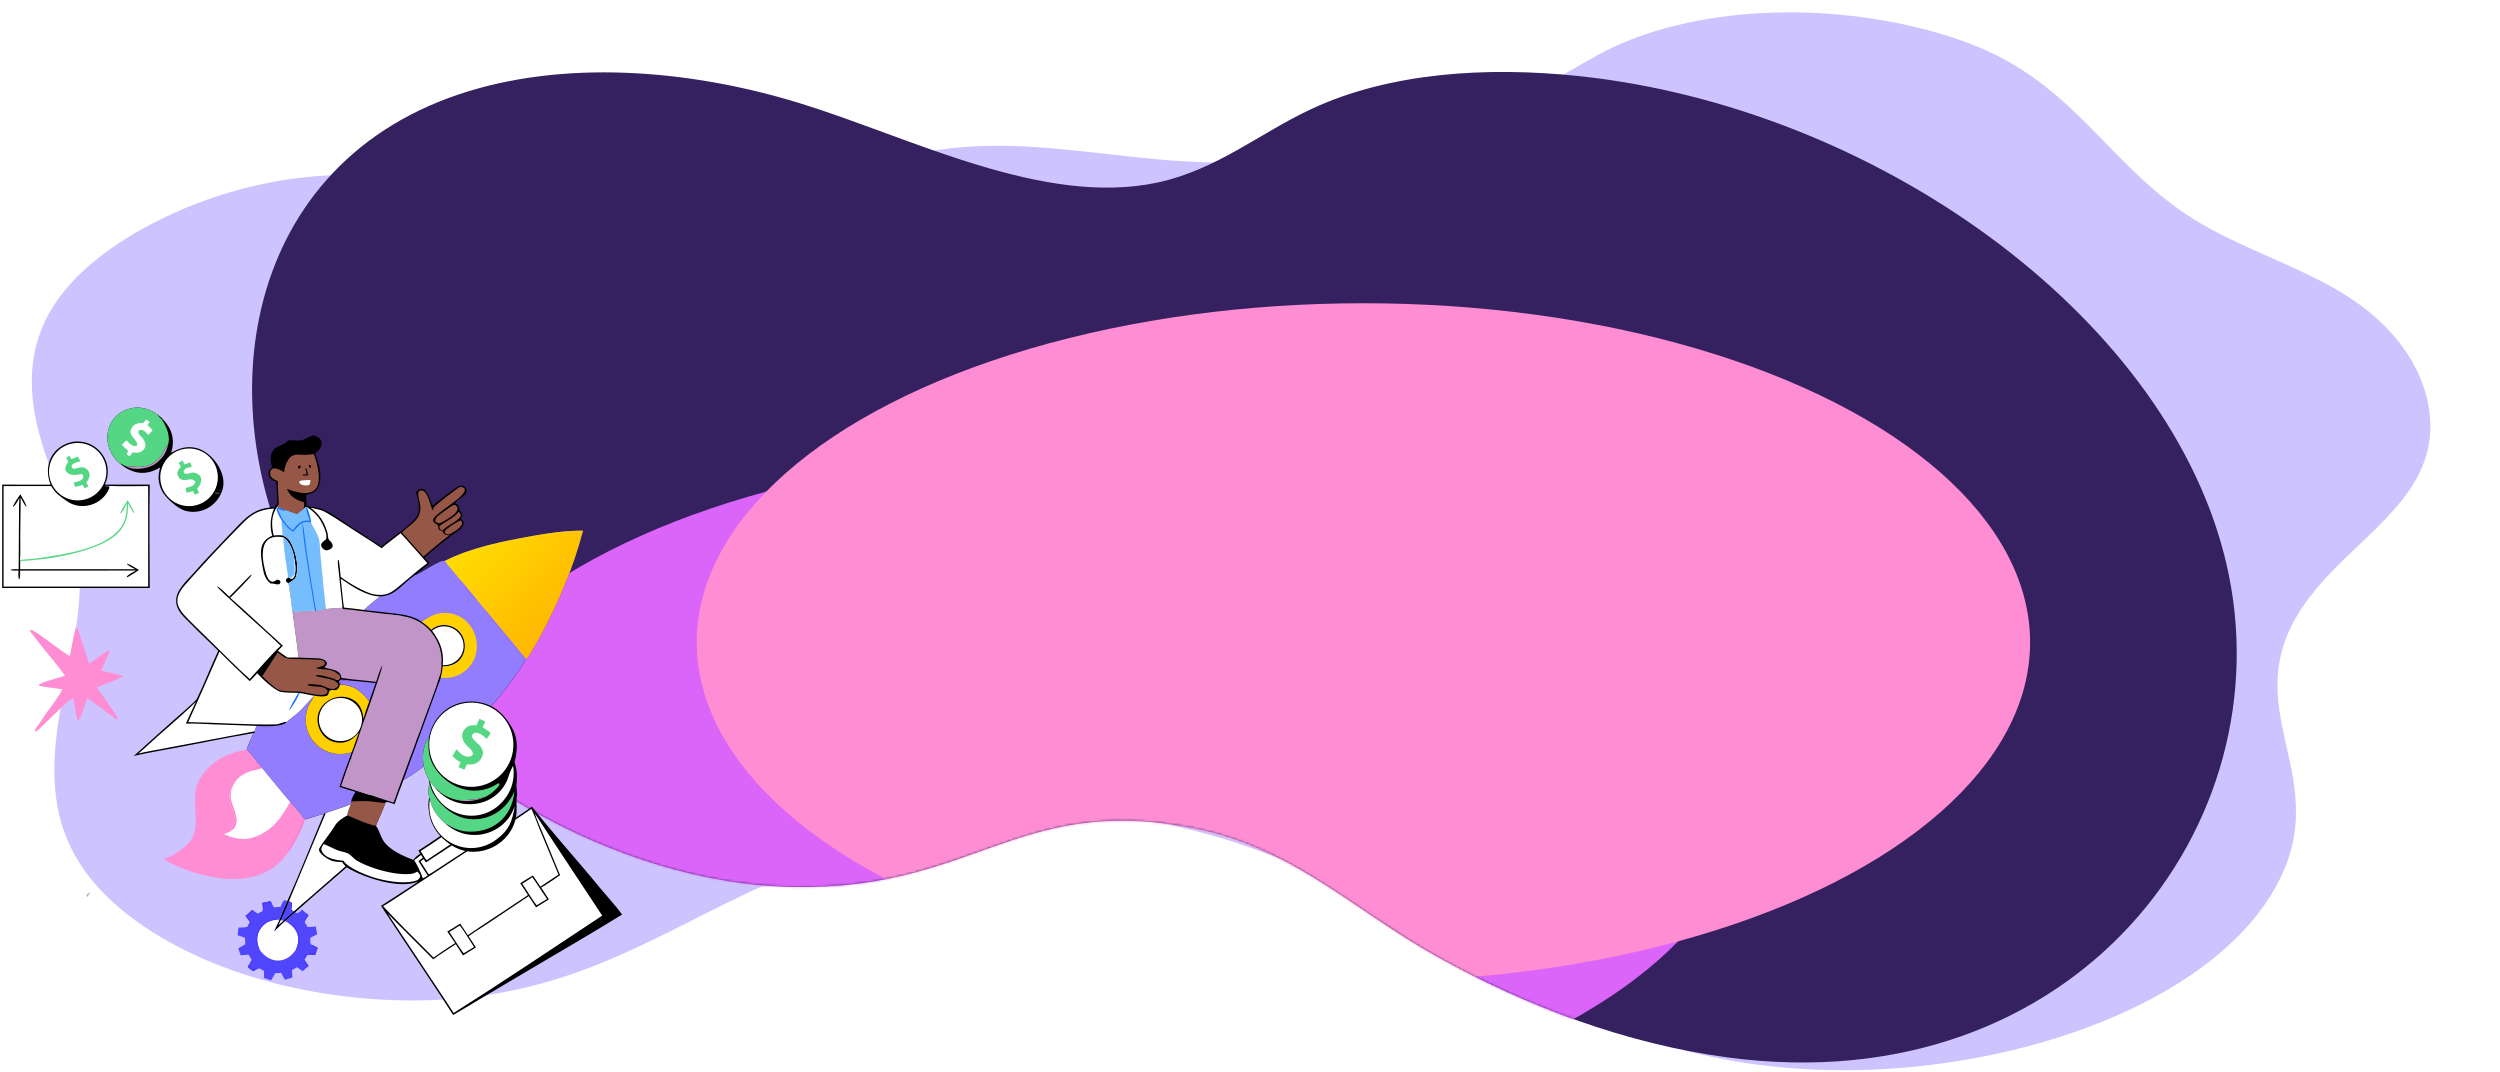
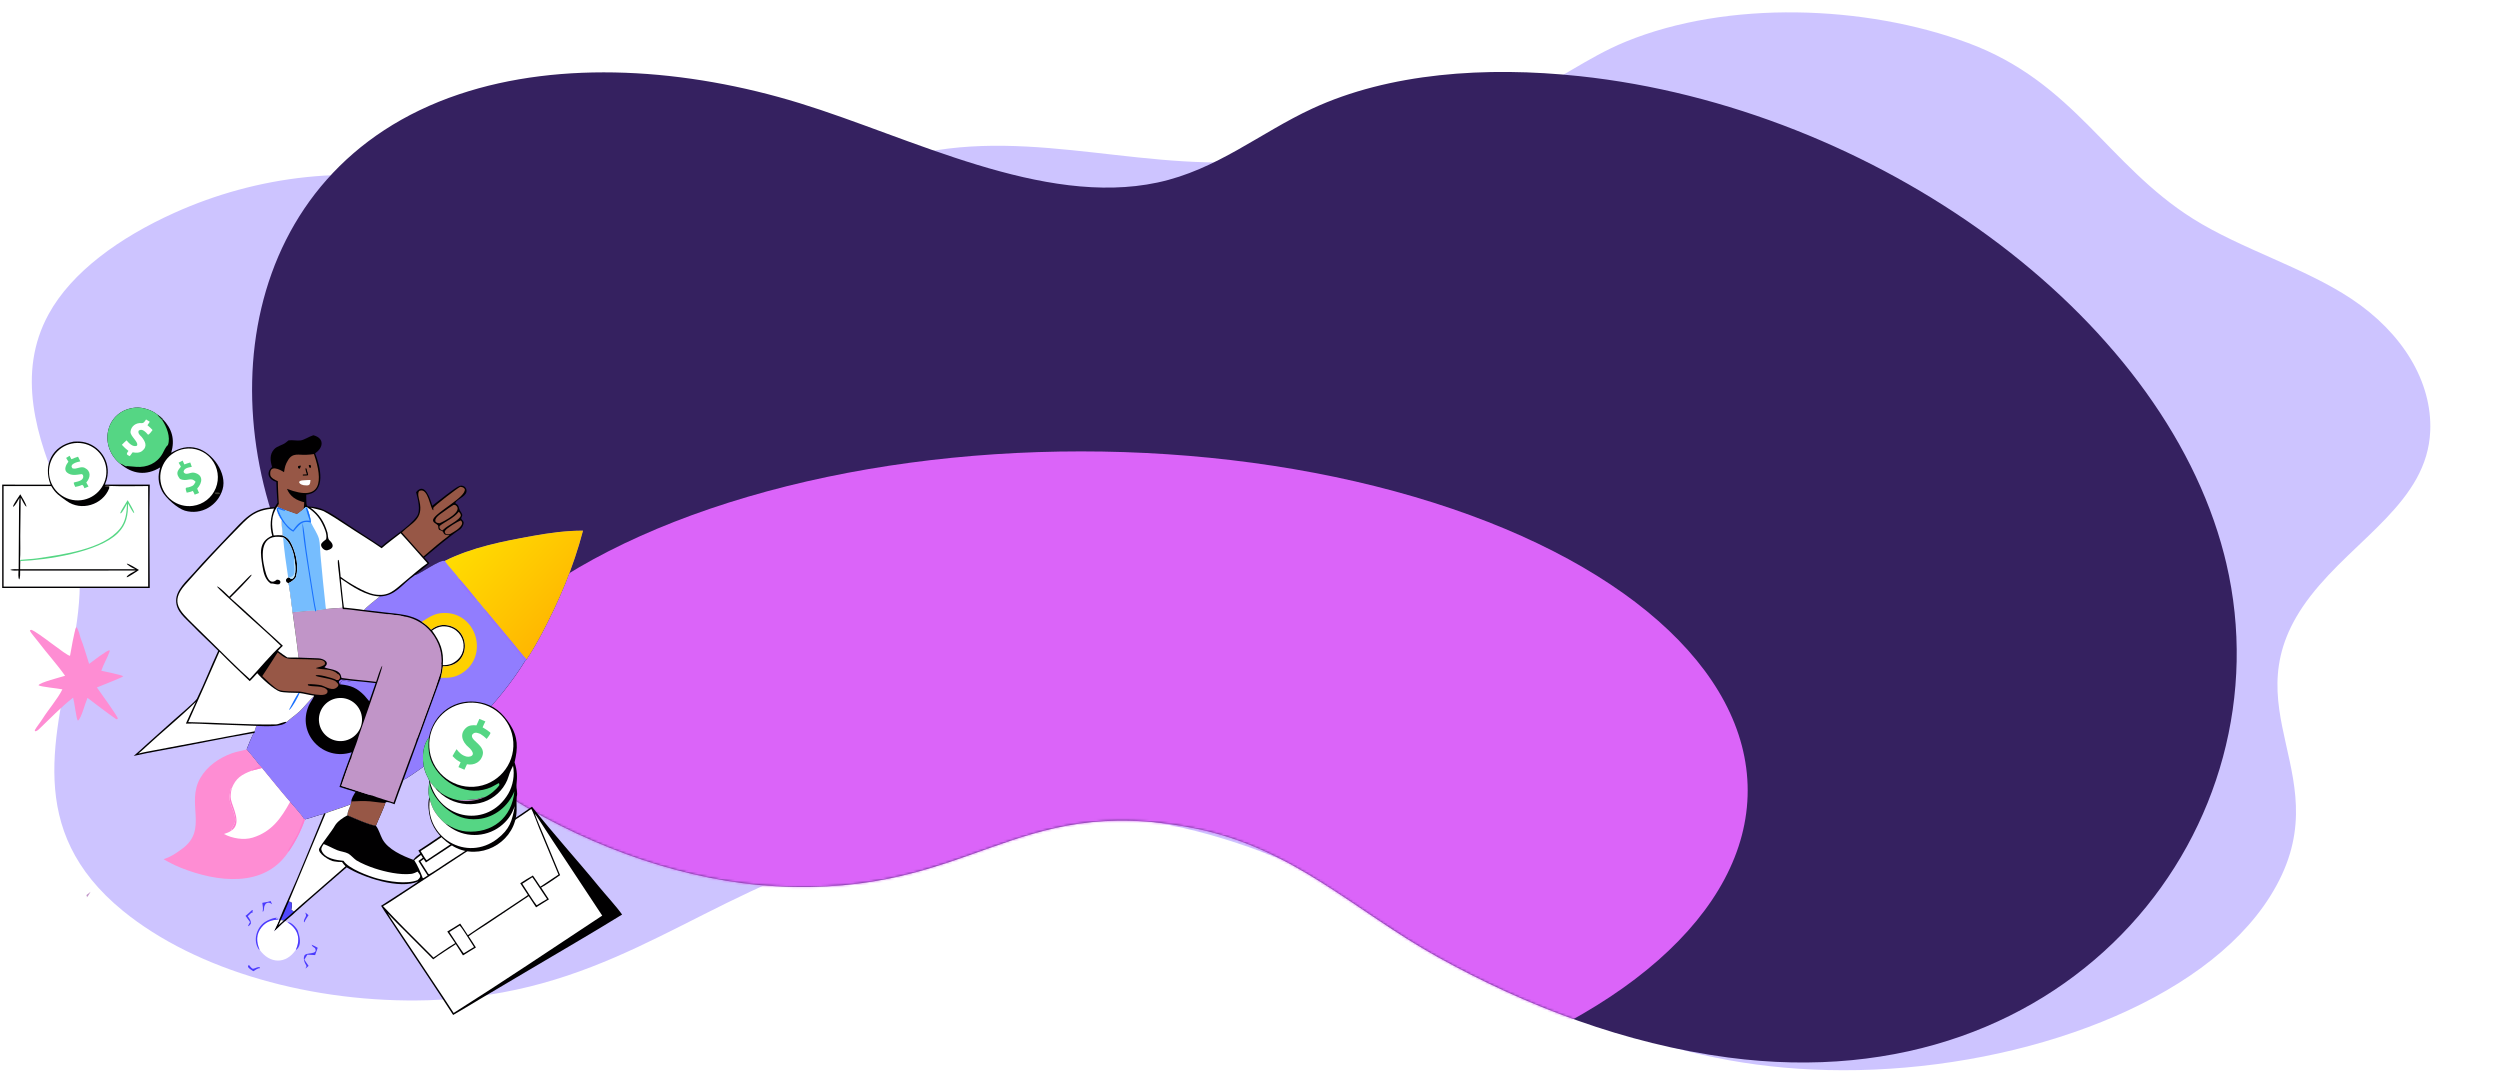
<svg xmlns="http://www.w3.org/2000/svg" width="1080" height="463" viewBox="0 0 1080 463" fill="none">
  <g clip-path="url(#clip0_308_2284)">
    <path d="M654.769 42.83C672.173 35.706 685.231 24.992 702.348 17.988C746.365 -0.033 805.925 2.14 850.181 18.551C896.108 35.58 910.489 71.245 947.298 94.445C968.186 107.61 995.428 115.569 1015.8 129.098C1038.07 143.886 1050.72 165.079 1049.86 186.171C1048.62 216.75 1017.39 232.566 998.11 257.517C960.361 306.364 1013.35 335.37 980.633 387.312C951.722 433.209 874.896 460.843 802.752 462.275C730.991 463.7 681.412 440.439 629.725 410.576C579.793 381.728 526.095 351.068 456.585 351.598C415.352 351.914 385.542 361.923 355.876 372.164C295.455 393.029 258.79 429.944 184.969 432.101C135.366 433.553 84.758 419.319 53.098 393.474C10.278 358.521 24.24 317.478 31.928 276.416C35.981 254.75 35.873 235.018 26.671 214.124C15.577 188.934 7.051 161.207 21.013 135.706C30.964 117.523 51.559 102.642 75.436 91.896C110.807 75.971 152.645 70.545 192.741 80.664C236.728 91.766 284.385 105.749 330.85 91.625C350.272 85.718 366.192 75.437 385.5 69.36C437.235 53.083 488.071 73.487 540.524 69.704C598.317 65.536 642.448 47.868 654.775 42.822L654.769 42.83Z" fill="#CDC4FF" />
    <path d="M960.819 239.517C961.147 240.796 961.467 242.083 961.764 243.363C988.151 355.964 896.31 476.734 746.605 456.844C702.362 450.965 659.559 434.792 621.061 413.406C584.69 393.203 558.56 366.178 515.648 357.74C437.294 342.331 419.704 387.41 335.163 382.843C259.54 378.756 174.423 327.506 134.551 260.06C88.211 181.676 101.878 73.033 198.365 40.713C242.664 25.875 296.53 29.525 345.472 44.576C393.432 59.327 450.572 89.414 500.054 78.851C525.692 73.377 544.315 57.367 566.868 46.924C600.102 31.533 641.705 28.561 682.303 32.892C809.479 46.452 933.819 134.908 960.819 239.517Z" fill="#352160" />
    <mask id="mask0_308_2284" style="mask-type:alpha" maskUnits="userSpaceOnUse" x="108" y="31" width="859" height="429">
      <path d="M960.811 239.517C961.139 240.796 961.459 242.083 961.756 243.363C988.143 355.964 896.303 476.734 746.597 456.844C702.354 450.965 659.551 434.792 621.053 413.406C584.682 393.203 558.552 366.178 515.64 357.74C437.286 342.331 419.696 387.41 335.156 382.843C259.533 378.756 174.415 327.506 134.543 260.06C88.203 181.676 101.87 73.033 198.357 40.713C242.656 25.875 296.522 29.525 345.464 44.576C393.424 59.327 450.564 89.414 500.047 78.851C525.684 73.377 544.307 57.367 566.86 46.924C600.095 31.533 641.697 28.561 682.295 32.892C809.471 46.452 933.811 134.908 960.811 239.517Z" fill="#352160" />
    </mask>
    <g mask="url(#mask0_308_2284)">
      <g filter="url(#filter0_f_308_2284)">
        <ellipse cx="467" cy="341.5" rx="288" ry="146.5" fill="#DB64F9" />
      </g>
      <g filter="url(#filter1_f_308_2284)">
-         <ellipse cx="589" cy="277.5" rx="288" ry="146.5" fill="#FE8DD3" />
-       </g>
+         </g>
    </g>
    <path d="M135.376 188.024C140.171 189.26 139.836 193.327 136.125 195.83C138.341 201.398 141.252 212.755 132.303 213.685C132.367 221.357 132.071 217.473 138.745 219.771C142.304 220.996 147.298 224.681 150.616 226.832L164.79 236.091C168.98 232.246 176.663 227.787 180.061 223.116C181.893 220.597 180.505 215.436 179.738 212.606C183.619 207.916 185.939 215.785 186.737 218.477C188.961 216.836 196.755 210.439 198.586 209.903C199.2 209.723 199.88 209.792 200.438 210.113C200.982 210.425 201.38 210.963 201.504 211.579C202.054 214.294 197.753 215.335 196.716 217.178C196.57 217.437 197.283 217.734 197.488 217.921C198.011 218.398 198.251 219.125 198.409 219.794C198.63 220.728 199.292 221.236 199.611 222.097C199.831 222.691 199.576 223.088 199.323 223.622L199.222 223.832C199.406 224.875 200.426 224.89 200.285 226.062C200.197 226.79 199.492 228.128 198.907 228.528C193.437 232.266 188.417 236.643 183.308 240.87L185.515 243.289C184.146 244.607 180.869 247.116 179.285 248.42C180.827 248.413 190.194 241.461 192.178 242.3C203.689 236.476 217.389 233.807 230.036 231.53C237.067 230.265 244.73 229.197 251.853 229.244C247.736 244.995 241.496 259.662 233.87 274.045C232.435 276.755 229.257 282.379 227.445 284.852L226.8 285.611C215.711 303.502 199.149 320.012 181.937 331.949C180.687 332.816 175.473 336.546 174.345 336.813C172.977 340.323 171.72 343.897 170.447 347.444C169.471 347.095 167.595 346.262 166.725 346.56L166.471 346.873C165.927 348.849 163.327 354.28 162.392 356.732C159.777 356.506 152.772 353.394 150.072 352.221C149.959 351.078 151.09 348.593 151.564 347.413C149.716 348.405 141.2 350.877 140.589 351.449L140.583 351.596L140.251 351.357L139.906 351.587C137.48 352.088 134.43 353.347 131.754 353.958L131.177 353.679C130.794 352.676 126.229 347.541 125.297 346.462C121.119 341.689 117.194 336.663 113.128 331.788C112.806 331.334 112.193 330.703 111.8 330.275C111.23 329.361 107.322 324.619 106.527 323.763C107.024 322.455 108.959 317.584 109.679 316.662C96.222 318.939 82.802 321.843 69.363 324.244C65.515 324.932 61.562 325.691 57.758 326.566C59.516 325.13 61.757 322.973 63.511 321.404L75.14 311.001C76.572 309.715 84.506 302.98 85.055 301.858C88.336 295.155 91.097 287.934 94.272 281.139C90.59 277.41 86.648 273.867 83.013 270.09C80.045 267.005 76.102 264.201 76.086 259.497C76.071 254.749 80.693 250.954 83.638 247.579C88.569 241.93 93.841 236.533 98.994 231.091C105.234 224.759 108.974 219.22 118.678 219.116L119.909 217.113C119.577 214.347 119.502 211.004 119.372 208.179C116.015 207.204 114.756 204.213 117.54 201.716C116.729 199.065 116.394 196.368 118.381 194.13C119.723 192.619 121.947 192.383 123.394 191.246L124.662 190.234C126.594 190.005 128.112 190.475 129.821 190.269C131.453 190.072 133.589 188.536 135.376 188.024Z" fill="#010001" />
    <path d="M192.18 242.3C203.691 236.476 217.391 233.806 230.038 231.53C237.068 230.264 244.732 229.197 251.855 229.243C247.738 244.995 241.498 259.662 233.872 274.045C232.437 276.754 229.259 282.379 227.447 284.852L226.802 285.61C215.713 303.502 199.151 320.012 181.939 331.949C180.689 332.816 175.475 336.546 174.347 336.813L190.404 292.831C190.864 291.188 191.1 289.525 191.34 287.841C203.452 288.234 203.971 271.553 192.858 270.058C190.432 269.731 188.146 270.482 186.25 272.049C184.771 270.44 184.019 269.841 182.198 268.613C177.979 265.521 171.712 265.198 166.669 264.616L157.242 263.521C158.267 262.287 162.747 258.714 164.117 257.648C170.953 257.46 173.65 252.289 179.146 248.515L179.287 248.42C180.828 248.413 190.196 241.461 192.18 242.3Z" fill="#917DFE" />
    <path d="M192.18 242.3C203.691 236.476 217.391 233.806 230.038 231.53C237.068 230.264 244.731 229.197 251.854 229.243C247.738 244.995 241.498 259.662 233.872 274.045C232.436 276.754 229.258 282.379 227.447 284.852C225.549 282.847 223.341 279.965 221.515 277.77L209.26 263.042C208.774 262.407 206.614 259.717 206.079 259.257C203.667 256.29 200.734 252.627 198.184 249.848C197.326 248.278 193.525 244.538 192.18 242.3Z" fill="url(#paint0_linear_308_2284)" />
    <path d="M182.195 268.613C185.436 266.604 187.684 264.896 191.733 264.801C205.956 264.468 211.452 283.473 199.403 290.913C196.323 292.814 193.923 292.842 190.401 292.832C190.861 291.188 191.097 289.525 191.337 287.841C203.449 288.234 203.968 271.553 192.855 270.058C190.429 269.731 188.143 270.482 186.247 272.05C184.768 270.441 184.016 269.841 182.195 268.613Z" fill="#FED000" />
    <path d="M209.26 263.042L221.515 277.77C223.341 279.965 225.549 282.847 227.446 284.852L226.802 285.611C226.54 285.397 226.504 285.376 226.302 285.067C221.409 277.66 214.329 271.503 209.481 264.095C209.253 263.746 209.212 263.409 209.26 263.042Z" fill="#9672FF" />
    <path d="M198.182 249.849C200.732 252.627 203.666 256.291 206.078 259.257C204.451 259.249 200.144 253.136 198.93 251.821C198.45 251.303 198.107 250.583 198.182 249.849Z" fill="#9672FF" />
    <path d="M123.855 311.882C124.835 310.909 127.892 308.758 129.376 307.357C131.058 305.768 134.265 301.87 135.589 300.829L135.474 301.098C134.933 302.334 133.938 303.545 133.378 304.828C128.089 316.947 139.578 329.005 151.954 324.967C150.434 329.227 147.847 335.831 146.653 339.955C148.923 340.662 151.302 341.444 153.576 342.104C153.041 343.04 151.562 345.256 151.827 346.218C151.76 346.63 151.719 347.026 151.568 347.413C149.721 348.405 141.204 350.877 140.594 351.449L140.587 351.595L140.256 351.357L139.91 351.587C137.484 352.088 134.434 353.346 131.759 353.958L131.182 353.679C130.798 352.676 126.234 347.541 125.302 346.462C121.124 341.689 117.198 336.663 113.133 331.788C112.81 331.334 112.197 330.703 111.804 330.274C111.234 329.361 107.327 324.619 106.531 323.763C107.028 322.455 108.964 317.584 109.683 316.662C109.954 316.575 109.871 316.587 110.1 316.353L110.007 315.93C110.119 315.137 110.476 314.347 110.768 313.588C113.635 313.699 122.009 314.254 123.855 311.882Z" fill="#917DFE" />
    <path d="M94.787 281.545C99.043 285.872 103.483 290.087 107.893 294.262C108.999 293.137 110.125 292.026 111.142 290.822C112.889 292.953 118.409 298.011 121.02 298.805C122.371 299.216 127.339 299.34 128.935 299.336L129.441 299.391C131.492 299.651 133.542 300.256 135.661 300.528L135.583 300.829C134.258 301.869 131.052 305.768 129.37 307.356C127.886 308.758 124.828 310.909 123.849 311.882C122.838 311.618 120.431 312.914 119.289 312.937C106.989 313.193 93.565 312.156 81.32 311.944C85.911 301.882 90.323 291.672 94.787 281.545Z" fill="white" />
    <path d="M128.937 299.336L129.442 299.391C128.649 301.278 126.478 305.23 125.086 306.644L124.906 306.51C125.622 305.114 128.079 300.437 128.937 299.336Z" fill="#1870FE" />
    <path d="M59.75 325.57C60.717 324.812 61.816 323.798 62.728 322.951C69.875 316.312 77.665 310.046 84.6 303.207C83.128 306.23 81.699 309.513 80.303 312.587C84.066 312.493 88.817 312.786 92.577 312.937C98.621 313.179 104.734 313.309 110.764 313.588C110.472 314.347 110.115 315.137 110.003 315.931L78.08 321.968L66.823 324.093C64.588 324.52 61.91 324.974 59.75 325.57Z" fill="white" />
-     <path d="M146.857 295.695L147.068 295.646C151.618 296.126 154.158 297.112 157.456 300.514C158.174 301.256 158.829 302.219 159.518 302.942C158.674 305.191 157.55 308.317 157.056 310.627C156.753 307.658 155.851 304.671 153.419 302.883C146.499 297.799 135.82 303.619 137.31 312.461C138.245 318.013 142.776 321.445 148.313 320.76C151.085 320.356 153.16 318.545 155.019 316.501C153.902 319.309 153.007 322.349 151.952 324.967C139.575 329.005 128.087 316.947 133.376 304.828C133.935 303.545 134.93 302.334 135.471 301.098L135.586 300.829L135.665 300.528C137.161 300.735 139.69 301.181 141.166 300.544C141.995 300.187 141.901 299.394 142.195 298.74C142.759 297.49 144.618 298.504 145.504 297.962C146.41 297.408 146.62 296.614 146.857 295.695Z" fill="#FED000" />
    <path d="M151.822 346.218C154.725 346.082 156.883 345.953 159.794 346.167C161.66 346.304 164.777 346.872 166.47 346.873C165.926 348.849 163.326 354.279 162.391 356.732C159.776 356.506 152.771 353.394 150.07 352.221C149.958 351.078 151.089 348.593 151.562 347.413C151.713 347.026 151.754 346.63 151.822 346.218Z" fill="#975746" />
    <path d="M147.203 249.982C152.012 253.297 158.2 257.533 164.113 257.648C162.742 258.714 158.263 262.287 157.238 263.521C154.819 263.085 151.115 262.768 148.584 262.47C148.023 258.594 147.636 253.933 147.203 249.982Z" fill="white" />
    <path d="M151.918 294.056C155.357 294.312 158.827 294.732 162.26 295.1L159.52 302.942C158.831 302.219 158.177 301.256 157.458 300.514C154.16 297.111 151.62 296.125 147.07 295.646C147.094 292.601 150.28 295.01 151.918 294.056Z" fill="#917DFE" />
    <path d="M146.854 295.695C146.647 295.238 146.562 295.047 146.406 294.556C146.621 293.973 146.755 294.026 147.343 293.566C148.875 293.703 150.392 293.822 151.913 294.056C150.275 295.01 147.089 292.602 147.066 295.646L146.854 295.695Z" fill="#9672FF" />
    <path d="M141.057 263.091C143.176 262.854 145.831 262.62 147.942 262.568L148.138 263.122C149.833 263.113 153.713 263.671 155.513 263.892L167.943 265.389C169.669 265.585 172.982 265.882 174.579 266.31C177.727 266.708 181.298 268.431 183.727 270.473C187.566 273.7 190.412 278.819 190.709 283.873C190.753 284.616 190.9 285.887 190.677 286.608C190.678 288.078 190.615 289.656 190.176 291.074C187.615 299.349 184.284 307.41 181.441 315.596C181.056 316.704 180.598 317.922 180.145 318.998C179.509 321.327 177.894 325.198 177.05 327.581C174.792 333.953 172.265 340.33 170.04 346.716C167.207 345.777 163.147 344.627 160.515 343.573C159.634 343.432 157.066 342.564 156.088 342.253L147.438 339.489C148.773 335.73 150.136 331.576 151.594 327.9C151.855 326.401 153.964 321.333 154.35 319.958C155.503 315.86 165.205 289.468 165.133 287.588C164.452 288.198 162.854 293.393 162.476 294.569C158.511 294.036 151.761 293.566 147.644 292.898C147.507 292.876 147.369 292.32 147.342 292.168C146.751 288.846 141.237 289.184 140.158 288.21C142.837 286.113 139.714 284.458 137.467 284.398C134.653 284.323 131.787 284.212 128.979 284.073C128.296 277.701 127.254 270.9 126.414 264.5C128.119 264.414 135.098 263.473 136.158 263.911L136.322 264.144L136.594 263.81C137.214 263.502 137.255 263.519 137.965 263.515C138.502 263.379 140.368 263.189 141.057 263.091Z" fill="#C195C8" />
    <path d="M180.145 318.998C179.824 318.197 181.37 315.105 181.584 314.037C183.151 306.193 187.39 298.672 189.416 290.993L189.537 291.331L189.719 291.288C190.337 289.794 190.086 288.073 190.677 286.608C190.679 288.078 190.615 289.656 190.177 291.074C187.615 299.349 184.284 307.409 181.441 315.596C181.056 316.704 180.598 317.922 180.145 318.998Z" fill="#C195C8" />
    <path d="M151.593 327.899C152.124 329.718 148.597 336.694 148.692 339.422C149.828 339.829 160.166 343.041 160.557 343.382L160.514 343.573C159.633 343.432 157.065 342.564 156.088 342.253L147.438 339.489C148.772 335.73 150.136 331.576 151.593 327.899Z" fill="#C195C8" />
    <path d="M167.941 265.389C169.667 265.585 172.98 265.882 174.577 266.31C172.074 267.14 170.589 266.504 168.193 266.177L168.355 265.955C168.01 265.452 167.89 265.925 167.047 265.544L167.941 265.389Z" fill="#C195C8" />
    <path d="M107.888 293.33C102.845 288.938 96.574 282.466 91.624 277.67L83.339 269.537C77.855 264.072 73.254 260.182 79.953 252.655C86.929 244.805 94.018 237.095 101.371 229.603C107.198 223.667 109.545 220.363 118.389 219.69C116.779 223.212 116.476 227.766 117.606 231.421C111.471 234.05 112.534 239.178 113.402 244.713C113.836 247.474 114.514 250.406 116.928 252.072C118.535 251.988 119.338 252.722 120.676 252.351C121.705 251.417 120.913 250.27 119.533 250.454C116.301 253.278 114.983 248.344 114.393 245.93C112.782 239.35 112.388 230.269 122.294 232.117C125.14 233.632 126.846 238.387 127.179 241.424C127.504 243.197 128.278 249.181 126.195 250.02C125.429 249.957 125.548 249.978 124.88 249.394L124.489 249.493C123.66 250.064 123.265 250.4 123.739 251.413C124.123 251.689 124.169 251.738 124.599 251.919C124.918 252.328 126.297 263.266 126.408 264.5C127.248 270.899 128.291 277.701 128.973 284.073L124.144 284.034C122.665 283.055 121.495 282.235 120.076 281.162C120.631 280.487 121.564 279.609 122.206 278.973C121.198 278.002 120.164 277.032 119.119 276.102C112.523 270.227 106.121 264.028 99.451 258.243C100.587 257.171 108.623 249.12 108.734 248.338L108.48 248.309C107.715 248.821 105.861 250.824 105.135 251.568L99.037 257.778C98.216 256.966 94.628 253.301 93.712 253.348C94.346 254.429 100.666 260.053 101.912 261.229C108.202 267.161 115.132 272.966 121.29 278.99C117.496 282.32 111.606 289.356 107.888 293.33Z" fill="white" />
    <path d="M122.297 232.117C125.143 233.632 126.849 238.387 127.182 241.425C127.507 243.198 128.281 249.181 126.198 250.02C125.432 249.957 125.552 249.978 124.883 249.394L124.492 249.493C123.747 244.778 122.617 236.718 122.297 232.117Z" fill="#76BDFE" />
    <path d="M127.182 241.425C127.507 243.198 128.281 249.181 126.197 250.02C125.431 249.957 125.551 249.978 124.883 249.394C129.089 249.158 126.154 243.085 127.182 241.425Z" fill="#BCE4FE" />
    <path d="M131.068 219.888C131.597 219.558 131.746 219.261 132.369 219.017L132.782 219.229L132.979 219.352C135.664 221.038 137.701 223.248 139.142 226.074C140.11 227.974 141.447 230.795 140.889 232.951C140.195 233.588 138.692 234.421 138.702 235.418C138.715 236.552 140.21 238.008 141.397 237.715C144.204 237.02 144.403 235.332 142.36 233.45C141.449 232.612 141.771 231.118 141.44 230.013C139.982 225.255 137.988 222.208 134.124 219.29C135.434 219.617 138.874 220.313 139.861 220.854C142.866 222.499 146.493 224.818 149.36 226.744C154.365 230.104 159.965 233.412 164.863 236.841C167.297 234.731 170.501 232.365 173.081 230.35C176.991 234.567 180.783 239.014 184.632 243.301C181.753 245.267 177.724 248.852 174.887 251.173C170.315 254.911 168.081 257.922 161.514 256.746C157.705 256.065 150.223 251.58 147.171 249.201C147.007 247.949 146.632 242.351 146.253 241.854L145.957 242.007C145.813 243.273 146.232 246.116 146.388 247.525L147.368 256.92C147.514 258.256 147.937 261.409 147.94 262.568C145.829 262.62 143.174 262.854 141.055 263.091C140.366 263.188 138.5 263.378 137.963 263.515C137.253 263.519 137.212 263.502 136.592 263.81L136.32 264.143L136.156 263.911C135.096 263.473 128.117 264.414 126.412 264.5C126.3 263.266 124.922 252.329 124.603 251.919C125.404 251.679 127.611 250.124 127.871 249.203C129.108 244.823 128.005 239.547 126.168 235.482C125.204 233.35 124.226 232.071 122.024 231.287L122.066 231C121.964 229.164 121.713 227.44 121.715 225.574L121.73 224.835C120.969 223.857 119.652 221.391 119.537 220.108C119.489 219.579 119.754 219.387 120.054 219.007C120.885 219.341 122.442 219.912 123.192 220.282L128.231 222.103C129.122 221.453 130.304 220.643 131.068 219.888Z" fill="white" />
    <path d="M131.068 219.888C131.597 219.558 131.746 219.261 132.369 219.017L132.782 219.229L132.608 219.363C133.348 220.919 134.269 224.053 134.33 225.758C135.323 227.864 137.25 230.639 137.794 232.79C138.278 234.703 138.261 237.785 138.455 239.851C139.167 247.413 139.859 254.992 140.717 262.538C140.748 262.814 140.846 262.954 141.055 263.091C140.366 263.188 138.5 263.378 137.963 263.515C137.253 263.519 137.212 263.502 136.592 263.81L136.32 264.143L136.156 263.911C135.096 263.473 128.117 264.414 126.412 264.5C126.3 263.266 124.922 252.329 124.603 251.919C125.404 251.679 127.611 250.124 127.871 249.203C129.108 244.823 128.005 239.547 126.168 235.482C125.204 233.35 124.226 232.071 122.024 231.287L122.066 231C121.964 229.164 121.713 227.44 121.715 225.574L121.73 224.835C120.969 223.857 119.652 221.391 119.537 220.108C119.489 219.579 119.754 219.387 120.054 219.007C120.885 219.341 122.442 219.912 123.192 220.282L128.231 222.103C129.122 221.453 130.304 220.643 131.068 219.888Z" fill="#76BDFE" />
    <path d="M131.068 219.888C131.597 219.558 131.746 219.261 132.369 219.017L132.782 219.229L132.608 219.363C133.348 220.919 134.269 224.053 134.33 225.758C130.141 224.615 129.117 227.12 126.71 229.707C124.433 228.581 123.31 226.789 121.73 224.835C120.969 223.857 119.652 221.391 119.537 220.108C119.489 219.579 119.754 219.387 120.054 219.007C120.885 219.341 122.442 219.912 123.192 220.282L128.231 222.103C129.122 221.453 130.304 220.643 131.068 219.888Z" fill="#76BDFE" />
    <path d="M120.054 219.007C120.885 219.341 122.442 219.912 123.192 220.282C123.139 220.413 123.085 220.545 123.032 220.675C122.158 220.587 120.823 219.997 119.88 219.675C121.294 223.258 123.237 226.984 126.604 229.07C128.661 226.183 129.998 224.551 133.813 224.94C133.549 224.129 132.068 219.898 132.197 219.388L132.608 219.363C133.348 220.919 134.269 224.053 134.33 225.758C130.141 224.615 129.117 227.12 126.71 229.707C124.433 228.581 123.31 226.789 121.73 224.835C120.969 223.857 119.652 221.391 119.537 220.108C119.489 219.579 119.754 219.387 120.054 219.007Z" fill="#1870FE" />
    <path d="M136.155 263.911C135.596 261.515 135.146 258.349 134.737 255.888L132.533 241.954C132.008 238.41 130.5 229.11 130.679 225.794C131.516 229.423 131.77 233.496 132.321 237.218C133.129 242.679 133.911 248.202 134.839 253.642C135.385 256.847 135.895 260.663 136.591 263.81L136.319 264.144L136.155 263.911Z" fill="#1870FE" />
    <path d="M119.946 281.828C123.045 284.168 123.285 284.676 127.241 284.692C130.732 284.705 134.443 284.864 137.949 285.013C139.038 285.059 140.689 285.537 140.353 286.958C139.622 287.871 137.798 288.176 136.578 288.552L136.525 288.692C139.267 289.393 143.394 288.688 145.797 291.1C146.669 291.658 147.018 292.169 146.656 293.219C146.246 293.679 146.278 293.649 145.675 293.79C145.328 293.674 145.155 293.619 144.828 293.459C143.603 292.964 137.023 290.924 136.304 291.896C136.747 292.463 144.035 293.24 145.086 294.425C145.642 295.052 146.78 295.638 145.76 296.721C143.747 298.857 140.954 296.709 138.832 296.062C137.638 295.755 134.353 295.462 133.135 295.567L132.956 295.801L133.109 296.1C134.78 296.869 140.078 295.88 141.482 298.341C142.063 302.254 131.666 298.885 129.534 298.762C127.105 298.623 122.315 298.841 120.338 298.014C118.606 297.291 114.842 293.525 113.297 292.089C115.557 288.731 117.777 285.247 119.946 281.828Z" fill="#975746" />
    <path d="M145.798 291.1C146.67 291.658 147.019 292.168 146.657 293.219C146.246 293.679 146.279 293.649 145.676 293.79C145.328 293.674 145.156 293.619 144.828 293.459C144.874 293.439 144.919 293.42 144.963 293.401L145.187 293.3C145.718 293.065 145.89 293.059 146.235 292.58C146.3 291.909 146.036 291.709 145.798 291.1Z" fill="#AC5B4B" />
    <path d="M135.622 196.156C139.656 207.883 139.067 217.042 123.972 211.181C125.326 214.578 127.992 216.119 131.42 216.972C131.371 217.958 131.398 218.976 131.066 219.888C130.302 220.643 129.119 221.453 128.229 222.103L123.189 220.282C122.44 219.912 120.883 219.341 120.052 219.007L119.742 218.892C119.988 218.401 120.101 218.145 120.436 217.697C120.327 214.563 120.021 210.92 120.033 207.882C118.88 207.4 116.911 206.429 116.77 205.194C116.219 200.369 121.093 202.902 122.701 203.987C123.066 201.702 123.248 200.744 124.44 198.773C126.477 195.401 129.056 196.668 132.346 196.47C133.489 196.401 134.442 196.36 135.622 196.156Z" fill="#975746" />
    <path d="M131.584 207.461C132.052 207.387 133.586 207.372 134.135 207.355C134.042 208.102 134.054 208.925 133.575 209.45C132.993 209.78 132.594 209.688 131.891 209.672C130.964 209.664 129.413 209.265 129.203 208.25L129.444 207.902C130.093 207.489 130.792 207.526 131.584 207.461Z" fill="white" />
    <path d="M198.795 210.318C199.671 210.39 200.286 210.491 200.783 211.278C201.47 214.644 188.76 221.046 187.202 224.193C186.434 225.746 188.866 226.264 189.29 227.124C189.418 229.693 189.904 228.527 191.376 229.698C191.98 231.281 192.629 231.086 194.154 231.209C190.723 233.763 186.145 237.581 182.929 240.419C181.243 238.694 179.487 236.627 177.874 234.803L173.633 230.007C178.081 225.617 182.979 224.361 181.224 216.581C181.007 215.616 180.066 212.459 181.371 211.992C185.043 210.68 185.866 219.913 187.166 220.461C187.287 220.057 187.206 219.86 187.154 219.415C187.723 218.429 197.501 210.914 198.795 210.318Z" fill="#975746" />
    <path d="M145.75 301.613C150.856 300.875 155.588 304.431 156.306 309.544C157.023 314.656 153.451 319.379 148.339 320.076C143.257 320.769 138.57 317.219 137.857 312.135C137.144 307.051 140.673 302.347 145.75 301.613Z" fill="white" />
    <path d="M191.116 270.577C200.694 270.205 204.032 282.714 194.974 286.777C193.439 287.296 192.852 287.322 191.294 287.349C191.772 281.15 190.2 277.315 186.633 272.403C188.317 271.273 189.148 270.87 191.116 270.577Z" fill="white" />
    <path d="M119.741 218.892L120.052 219.007C119.751 219.387 119.487 219.579 119.534 220.108C119.65 221.391 120.966 223.857 121.728 224.835L121.713 225.574C121.711 227.44 121.961 229.164 122.064 231L122.021 231.287C120.863 231.147 119.376 231.158 118.219 231.326C117.219 226.891 117.073 222.747 119.741 218.892Z" fill="white" />
    <path d="M195.889 218.13C196.242 218.089 196.305 218.12 196.665 218.154C200.719 220.705 191.729 225.268 189.876 226.039C189.16 225.993 188.819 225.909 188.244 225.506C187.248 223.781 190.445 221.971 191.624 221.077C192.971 220.055 194.468 219.06 195.889 218.13Z" fill="#975746" />
    <path d="M198.184 221.069C198.729 221.635 199.047 221.986 199.074 222.793C198.438 224.652 194.08 226.695 192.471 227.994C191.983 228.388 191.527 228.845 191.067 229.187C190.356 228.783 189.93 228.537 189.805 227.683C189.852 227.52 189.9 227.359 189.948 227.197C192.579 225.111 196.083 223.843 198.184 221.069Z" fill="#975746" />
    <path d="M199.001 224.837C201.158 226.371 197.327 229.079 196.079 229.736C194.581 230.526 194.502 231.051 192.795 230.777C192.371 230.479 192.399 230.505 192.166 230.041C192.175 229.684 192.119 229.58 192.288 229.293C193.012 228.061 197.859 225.209 199.001 224.837Z" fill="#975746" />
    <path d="M151.565 347.413C151.092 348.593 149.961 351.078 150.073 352.221C152.774 353.394 159.778 356.506 162.393 356.732C163.643 358.297 164.251 360.725 165.189 362.481C167.591 366.978 173.951 369.76 178.556 371.443C179.444 370.246 180.317 369.631 181.512 368.751C181.228 368.222 181.075 367.935 180.729 367.451C185.558 364.425 190.31 360.979 195.089 357.859C197.102 356.546 199.289 354.947 201.35 353.746L202.268 355.246C204.22 353.766 206.173 352.911 207.922 355.46C209.091 357.162 210.131 359.138 211.176 360.934C217.318 356.786 223.782 352.705 229.822 348.496C239.015 360.235 249.408 371.584 258.849 383.153C261.428 386.311 266.664 392.047 268.745 395.093C255.542 403.254 241.492 411.348 228.107 419.299L207.15 431.709C203.484 433.884 199.436 436.414 195.756 438.472C188.863 427.767 181.62 417.024 174.56 406.402L167.71 396.071C166.858 394.766 165.352 392.585 164.634 391.301C169.27 388.379 173.824 385.325 178.43 382.355C179.236 381.835 180.028 381.296 180.795 380.719C172.892 384.442 156.813 379.073 149.775 374.688C142.416 381.119 134.862 387.521 127.601 394.046C126.216 395.467 124.302 396.811 123.207 397.967C121.621 399.236 119.338 401.752 118.312 402.459C118.924 400.912 119.828 399.376 120.583 397.444C121.562 394.888 123.01 391.803 124.124 389.25C129.541 377.235 134.774 363.852 139.907 351.587L140.253 351.357L140.584 351.595L140.591 351.449C141.201 350.877 149.718 348.405 151.565 347.413Z" fill="#010001" />
    <path d="M151.568 347.413C151.095 348.593 149.964 351.078 150.076 352.221C148.241 353.194 145.721 354.852 144.657 356.726C143.094 359.481 139.278 363.976 137.937 366.541C136.893 368.539 142.655 372.063 144.366 372.124C145.577 372.36 146.65 372.384 147.76 372.4C148.301 373.138 148.614 373.592 149.279 374.239L134.538 387.113C132.098 389.24 129.243 391.617 126.899 393.796L125.836 393.069C125.941 391.934 126.319 390.981 125.986 389.997C125.636 389.588 125.3 389.586 124.766 389.471L140.588 351.595L140.594 351.449C141.205 350.877 149.721 348.405 151.568 347.413Z" fill="white" />
    <path d="M124.759 389.471C125.294 389.587 125.63 389.588 125.979 389.997C126.313 390.981 125.934 391.934 125.829 393.069L126.893 393.796C125.571 395.071 123.931 396.458 122.525 397.658L121.297 397.491C122.496 394.937 123.676 392.083 124.759 389.471Z" fill="#5047FD" />
    <path d="M121.299 397.491L122.527 397.658C121.795 398.358 121.047 399.032 120.297 399.713L121.299 397.491Z" fill="white" />
    <path d="M229.499 349.451C230.116 350.243 232.367 356.391 232.902 357.704L241.264 377.834L233.453 383.032C232.432 381.416 231.286 379.794 230.203 378.214C228.532 379.116 226.392 380.529 224.741 381.558C225.812 383.255 226.961 384.971 228.06 386.655C227.078 387.395 225.944 388.086 224.92 388.777C217.342 393.887 209.651 398.838 202.109 403.999C201.081 402.352 199.879 400.613 198.797 398.986C196.98 400.132 195.075 401.378 193.216 402.427C194.344 404.12 195.475 405.775 196.635 407.448C194.668 408.591 192.802 409.889 190.914 411.16C189.641 411.997 188.485 412.783 187.25 413.676C186.278 412.619 185.214 411.589 184.199 410.572C177.882 404.249 171.551 398.011 165.477 391.453C167.516 390.395 171.715 387.506 173.749 386.186L190.907 374.934L217.361 357.547C221.228 354.981 225.785 352.135 229.499 349.451Z" fill="white" />
    <path d="M231.052 351.558C231.59 352.105 233.036 354.416 233.521 355.156L238.792 363.214L260.159 395.547C238.919 409.582 217.476 424.004 195.979 437.599C190.214 428.648 184.084 419.721 178.236 410.787L171.534 400.733C170.274 398.837 168.621 396.489 167.508 394.548C169.728 397.096 172.577 399.825 174.998 402.252L187.147 414.442C189.362 412.702 194.364 409.586 196.903 407.884L200.003 412.73L205.589 409.306C204.744 407.853 203.393 405.914 202.446 404.467C204.621 402.821 208.539 400.409 210.907 398.839L228.388 387.142L231.579 391.965L237.134 388.53C235.988 386.831 234.885 385.151 233.776 383.428C236.17 382.126 239.666 379.638 241.962 378.069L234.809 360.801C233.664 358.03 232.011 354.337 231.052 351.558Z" fill="white" />
    <path d="M139.853 364.63C141.93 365.42 143.714 366.472 145.731 367.298C147.095 367.857 149.111 368.018 150.485 368.764C151.495 369.313 153.078 371.121 153.97 371.674C156.079 372.982 159.435 374.35 161.882 375.154C166.484 376.667 172.717 378.054 177.592 377.528C178.533 377.427 179.566 376.942 180.397 376.534C181.651 378.181 182.154 378.682 180.347 380.22C175.621 382.08 167.95 380.825 163.065 379.526C159.374 378.544 150.378 375.176 148.419 371.874C145.386 371.579 140.147 370.955 138.886 367.266C138.57 366.341 139.343 365.397 139.853 364.63Z" fill="white" />
    <path d="M205.061 356.621C205.577 357.129 208.243 361.489 208.863 362.47L192.658 373.013C191.482 373.782 186.353 377.261 185.377 377.685C184.875 377.397 184.829 377.152 184.488 376.616L181.648 372.122C182.105 371.802 182.574 371.441 183.024 371.108L184.005 372.571C185.093 371.812 186.249 371.06 187.367 370.346C193.139 366.66 198.773 362.681 204.571 359.045L203.758 357.488L205.061 356.621Z" fill="white" />
    <path d="M200.936 354.818C201.483 354.905 203.271 358.173 203.677 358.843C197.316 362.857 190.705 367.4 184.377 371.554L184.247 371.57C183.75 371.095 182.174 368.397 181.719 367.653C184.181 366.157 186.796 364.307 189.204 362.684L200.936 354.818Z" fill="white" />
    <path d="M229.966 378.97C230.47 379.578 231.674 381.46 232.155 382.178L236.322 388.391C234.782 389.254 233.444 390.081 231.956 391.018L231.775 391.005C231.168 390.454 226.314 382.831 225.633 381.77C227.068 380.801 228.494 380.013 229.966 378.97Z" fill="white" />
    <path d="M198.589 399.844C199.723 400.91 203.611 407.384 204.767 409.106L200.332 411.828C199.916 411.563 194.898 403.789 194.125 402.625C195.624 401.733 197.112 400.775 198.589 399.844Z" fill="white" />
    <path d="M181.888 369.337C182.03 369.507 182.515 370.33 182.658 370.564C181.993 371.014 181.385 371.474 180.744 371.956C182.063 374.048 183.38 376.178 184.756 378.228L183.235 379.173C182.845 379.387 183.051 379.36 182.628 379.336C181.85 377.121 180.25 373.53 178.953 371.624C179.916 370.915 180.938 370.079 181.888 369.337Z" fill="white" />
    <path d="M204.633 354.517C204.93 354.499 205.731 354.441 205.942 354.557C207.481 355.405 209.673 359.613 210.646 361.206C210.236 361.567 210.161 361.63 209.673 361.932C209.109 361.814 209.296 361.866 208.858 361.225C207.655 359.433 206.521 357.509 205.396 355.659C204.651 356.141 203.693 356.992 202.883 356.306C202.942 355.326 203.867 354.977 204.633 354.517Z" fill="white" />
    <path d="M185.3 318.534C187.355 307.999 196.747 301.383 207.346 303.413C213.353 304.563 217.092 307.943 220.319 312.931C223.89 318.454 223.759 323.144 222.298 329.316C223.466 333.03 223.49 335.419 223.114 339.171C222.981 340.492 223.729 342.616 223.24 344.15C222.923 347.044 223.437 349.43 222.992 352.408C221.163 364.652 207.094 371.773 196.204 365.834C191.477 363.223 187.36 358.907 185.909 353.609C185.177 351.013 184.684 347.183 185.428 344.597C184.815 341.656 185.278 340.265 185.422 337.537L185.377 337.23C185.214 336.488 184.588 335.439 184.241 334.696C182.056 330.009 182.02 322.775 185.3 318.534Z" fill="#010001" />
    <path d="M185.428 337.537C185.803 341.773 189.273 346.433 192.444 349.076C196.703 352.625 201.012 354.364 206.6 353.831C213.622 353.162 219.644 348.33 222.209 341.824C221.21 353.382 212.469 360.14 201.343 359.196C199.159 359.011 196.733 358.203 194.802 357.147C194.325 356.882 192.876 355.972 192.464 355.814C192.11 355.65 190.969 354.476 190.66 354.155C189.042 352.475 187.528 350.572 186.67 348.381C186.29 347.41 186.033 346.418 185.66 345.474C185.643 345.074 185.679 344.911 185.434 344.597C184.821 341.656 185.284 340.265 185.428 337.537Z" fill="#55D684" />
    <path d="M185.655 345.474C186.028 346.418 186.285 347.41 186.665 348.381C187.522 350.572 189.036 352.475 190.654 354.155C190.964 354.476 192.105 355.65 192.458 355.814C193.154 356.518 194.226 357.242 195.076 357.796C201.913 362.255 211.089 361.539 217.188 356.129C219.868 353.753 221.118 351.543 222.406 348.266C221.202 354.714 220.227 358.191 214.829 362.378C201.703 372.562 183.425 361.893 185.655 345.474Z" fill="white" />
    <path d="M185.377 337.23C185.214 336.488 184.588 335.439 184.241 334.696C182.056 330.01 182.02 322.775 185.3 318.534C184.822 322.912 185.101 326.983 187.204 330.665C192.56 340.04 204.578 344.923 214.254 338.963C214.465 338.833 215.254 338.377 215.444 338.301C215.86 338.799 215.611 338.525 215.698 339.236C214.288 341.228 211.576 343.457 209.31 344.413C208.709 344.252 206.738 345.136 205.894 345.237C204.011 345.461 199.899 345.826 198.083 345.55L197.789 345.681C195.091 345.132 192.36 343.994 190.159 342.294C189.64 341.893 188.545 340.603 188.031 340.412C187.146 339.672 186.524 338.417 185.73 337.765C185.707 337.336 185.783 337.508 185.574 337.202L185.377 337.23Z" fill="#55D684" />
    <path d="M188.035 340.412C189.604 342.466 192.025 344.309 194.334 345.449C198.82 347.665 204.235 348.05 208.972 346.431C213.467 344.896 217.177 341.452 219.089 337.103C219.557 336.04 219.802 334.931 220.22 333.865C220.607 332.878 221.167 331.785 221.635 330.822C222.409 334.749 221.598 339.446 219.578 342.883C210.831 357.77 190.074 354.521 185.734 337.765C186.528 338.417 187.15 339.672 188.035 340.412Z" fill="white" />
    <path d="M197.789 345.681L198.083 345.55C199.899 345.826 204.011 345.461 205.894 345.237C206.737 345.136 208.709 344.252 209.309 344.413C206.021 345.905 201.319 346.583 197.789 345.681Z" fill="#C195C8" />
    <path d="M39.127 385.241C38.725 385.935 38.07 387.062 37.528 387.656C37.441 386.945 37.69 387.219 37.273 386.721C37.897 386.233 38.523 385.752 39.127 385.241Z" fill="#C195C8" />
    <path d="M202.417 303.565C212.442 302.907 221.1 310.511 221.751 320.544C222.402 330.577 214.8 339.238 204.775 339.884C194.757 340.53 186.111 332.929 185.461 322.903C184.81 312.878 192.4 304.221 202.417 303.565Z" fill="white" />
    <path d="M207.089 310.551C207.895 310.926 208.853 311.307 209.681 311.662C209.243 312.408 208.842 313.409 208.492 314.218C209.77 314.902 210.527 315.486 211.685 316.361C211.827 316.551 211.932 316.598 211.869 316.757C211.567 317.512 210.734 318.557 210.25 319.213C209.27 318.293 208.677 317.779 207.533 317.067C206.559 316.702 205.432 316.172 204.471 316.892C203.348 317.715 203.996 318.842 204.759 319.649C206.383 321.367 209.088 323.056 208.578 325.812C207.963 329.137 204.899 330.757 201.723 330.162L200.633 332.521C199.803 332.137 198.889 331.762 198.043 331.397C198.358 330.749 198.685 329.963 198.983 329.295C197.349 328.413 196.759 327.958 195.492 326.603C195.977 325.675 196.689 324.565 197.241 323.653C198.375 325.172 199.613 326.37 201.557 326.844C202.413 327.052 204.15 326.864 204.278 325.694C204.333 324.685 203.181 323.439 202.457 322.837C199.695 320.539 198.308 316.993 201.49 314.281C202.665 313.279 204.316 313.184 205.837 313.359L207.089 310.551Z" fill="#55D684" />
    <path d="M31.753 190.792C32.571 190.752 33.38 190.707 34.199 190.742C41.768 191.069 47.58 198.053 46.428 205.568C46.206 207.015 45.871 207.986 45.34 209.338L64.693 209.36C64.43 223.939 64.658 239.374 64.691 254.008L34.104 254.012L0.938 254.025L0.943 209.358L21.84 209.372C18.508 200.78 22.57 192.58 31.753 190.792Z" fill="#010001" />
    <path d="M1.555 209.977L22.116 209.968C24.119 213.38 25.633 214.124 28.75 216.401C35.014 220.978 44.331 218.151 47.151 211.004C47.228 210.808 47.175 210.441 47.146 210.244L47.069 210.16L47.113 210.022L47.918 209.945C52.793 210.155 59.042 209.99 63.995 209.977L64.003 253.406L1.556 253.402L1.555 209.977Z" fill="white" />
    <path d="M8.761 213.535C9.521 214.724 11.136 217.498 11.453 218.741L11.299 218.827C10.636 218.373 9.378 215.763 8.941 214.918L8.751 231.458C8.742 233.838 8.878 239.794 8.635 241.87L8.764 242.373C8.696 243.397 8.718 244.83 8.702 245.887L58.495 245.899C56.923 245.214 56.233 244.833 54.91 243.773L54.783 243.472L54.727 243.452C56.038 243.707 58.778 245.478 60.029 246.225C59.207 246.786 55.486 249.37 54.747 249.392L54.781 249.114C55.327 248.177 57.639 247.055 58.685 246.48L8.709 246.501C8.705 247.412 8.799 249.62 8.284 250.33C7.764 249.61 7.954 247.463 7.981 246.476C6.741 246.492 5.686 246.599 4.5 246.25L4.621 246.089C5.736 245.794 6.892 245.881 8.051 245.896L8.194 224.263C8.233 221.572 8.147 217.591 8.422 215.058C7.837 216.125 6.702 218.264 5.769 218.909L5.612 218.781C5.977 217.547 7.971 214.723 8.761 213.535Z" fill="#010001" />
    <path d="M54.872 217.584C54.375 218.473 52.863 221.528 52.108 221.804L51.941 221.596C52.367 220.366 54.416 217.395 55.143 216.067C55.777 217.183 58.049 220.826 57.989 221.717C57.345 221.491 55.721 218.231 55.327 217.472C55.322 222.536 54.713 226.546 50.948 230.307C42.634 238.611 20 241.965 8.762 242.373L8.633 241.87C11.024 241.589 13.779 241.556 16.171 241.189C27.026 239.526 44.309 237.422 51.695 228.522C54.361 225.309 54.724 221.475 54.872 217.584Z" fill="#55D684" />
    <path d="M33.447 191.352C40.277 191.287 45.875 196.763 45.965 203.599C46.055 210.435 40.604 216.057 33.773 216.172C26.908 216.287 21.256 210.797 21.165 203.926C21.075 197.055 26.581 191.418 33.447 191.352Z" fill="white" />
    <path d="M30.071 196.894L30.821 198.372C31.862 197.943 32.651 197.638 33.722 197.295C34.049 197.959 34.406 198.65 34.704 199.323C33.478 199.513 29.668 200.491 31.338 202.334C33.065 202.911 34.854 201.21 36.618 202.115C39.462 203.574 39.109 206.285 37.272 208.465L38.246 210.179L36.46 210.917C36.216 210.337 36.086 209.676 35.469 209.468C34.376 209.979 33.697 210.092 32.521 210.355C32.248 209.769 31.87 209.129 31.869 208.502L32.248 208.346C33.824 207.968 36.538 207.504 35.853 205.247C35.645 205.037 35.491 204.78 35.162 204.824C33.001 205.116 30.856 205.669 28.969 204.147C27.411 202.89 28.584 200.657 29.553 199.461L28.564 197.826C29.066 197.524 29.589 197.224 30.071 196.894Z" fill="#55D684" />
    <path d="M47.142 210.243C46.326 210.229 46.031 210.246 45.25 210.07L45.321 209.93C46.347 209.77 46.897 209.855 47.914 209.945L47.11 210.022L47.066 210.16L47.142 210.243Z" fill="#746C65" />
    <path d="M106.524 323.763C107.319 324.618 111.227 329.361 111.797 330.274C112.19 330.703 112.803 331.334 113.125 331.788C117.191 336.663 121.116 341.689 125.294 346.461C126.227 347.54 130.791 352.676 131.175 353.679L131.752 353.958C130.184 358.62 127.517 363.877 124.669 367.905C114.208 383.854 93.575 381.033 78.219 374.912C75.596 373.867 73.099 372.613 70.672 371.168C74.083 370.044 75.938 368.679 78.725 366.649C90.051 358.404 80.254 347.005 86.532 336.115C89.489 330.987 94.6 327.444 100.183 325.414C102.25 324.663 104.338 324.415 106.372 323.81L106.524 323.763Z" fill="#FE8DD3" />
    <path d="M113.129 331.788C117.195 336.663 121.12 341.689 125.298 346.462C121.428 353.511 117.346 359.316 109.184 361.845C105.266 363.06 100.31 362.192 96.734 360.293C97.903 359.877 98.915 359.594 99.916 358.86C100.102 357.108 101.909 356.071 101.603 353.564C101.178 350.079 98.521 346.559 99.292 343.067C99.467 342.275 99.419 341.187 99.82 340.638L100.1 340.63C101.875 336.072 104.396 334.609 108.813 332.898L113.129 331.788Z" fill="white" />
    <path d="M99.919 358.86C100.106 357.108 101.912 356.071 101.607 353.564C101.181 350.079 98.525 346.559 99.296 343.067C99.47 342.275 99.422 341.187 99.824 340.638L100.103 340.63C99.769 342.117 99.433 343.919 99.771 345.422C100.624 349.221 104.628 355.804 99.919 358.86Z" fill="#FE7ECF" />
    <path d="M124.673 367.905L124.477 367.521C124.492 366.761 129.115 360.082 129.32 358.415C129.309 358.507 131.195 353.655 131.178 353.679L131.755 353.958C130.187 358.62 127.52 363.877 124.673 367.905Z" fill="#FE7ECF" />
    <path d="M108.812 332.898L108.813 332.63C109.365 332.419 109.488 332.348 110.006 332.047L109.875 332.038C110.306 331.851 111.746 331.293 111.981 331.026L111.697 330.699L111.801 330.274C112.194 330.703 112.806 331.334 113.129 331.788L108.812 332.898Z" fill="#FE7ECF" />
    <path d="M51.852 200.253C51.749 200.18 51.645 200.108 51.542 200.035C42.395 192.056 45.883 177.184 58.554 176.087C61.546 175.828 65.73 177.156 67.984 179.12C68.93 179.748 69.404 180.147 70.214 180.962C74.345 185.238 75.641 189.836 73.969 195.603C77.638 193.513 81.028 192.491 85.17 193.643C91.791 195.483 98.196 204.444 96.169 211.384C94.118 218.411 86.945 222.677 79.841 220.6C76.691 219.639 71.607 215.19 70 212.138C68.263 208.609 68.112 205.648 69.195 201.928C63.136 205.608 57.21 204.915 51.852 200.253Z" fill="#010001" />
    <path d="M51.852 200.253C51.749 200.18 51.645 200.108 51.542 200.035C42.395 192.056 45.883 177.184 58.554 176.087C61.546 175.828 65.73 177.156 67.984 179.12C68.93 179.748 69.404 180.147 70.214 180.962L70.079 181.461C71.946 184.312 73.825 188.846 72.524 192.277C71.544 193.023 70.848 194.824 70.223 195.938C67.863 200.144 63.494 202.055 58.79 201.676C58.113 201.626 55.063 201.401 54.696 201.328L54.569 201.511C53.646 201.225 52.793 200.396 51.852 200.253Z" fill="#55D684" />
    <path d="M67.984 179.12C68.93 179.748 69.404 180.147 70.214 180.962L70.079 181.461C69.538 180.912 68.278 179.722 67.984 179.12Z" fill="#191B17" />
    <path d="M63.098 181.198L64.696 182.201L63.702 183.7C64.644 184.457 65.072 184.893 65.909 185.778C65.53 186.288 64.554 187.649 63.951 187.801C63.054 186.751 61.342 184.84 59.884 186.094C59.467 187.198 60.495 188.065 61.205 188.776C62.649 190.598 63.939 192.816 61.411 194.817C60.282 195.71 58.674 195.671 57.298 195.39L56.081 197.043C55.553 196.796 55.081 196.671 54.815 196.186C54.789 195.64 55.156 195.274 55.488 194.798C54.324 193.863 53.642 193.264 52.648 192.166C53.265 191.484 53.977 190.855 54.652 190.227C55.638 191.414 57.472 193.325 59.158 192.547C60.101 190.978 56.171 188.472 56.385 186.466C56.644 184.046 58.814 182.538 61.144 182.785C62.155 182.893 62.575 181.943 63.098 181.198Z" fill="white" />
-     <path d="M54.57 201.511L54.697 201.328C55.064 201.401 58.114 201.626 58.791 201.676C63.496 202.055 67.865 200.144 70.224 195.939C70.85 194.824 71.545 193.023 72.526 192.277C71.891 195.678 70.007 198.224 67.245 200.271C64.198 202.53 57.942 203.41 54.57 201.511Z" fill="#C195C8" />
    <path d="M79.737 193.897C84.162 193.197 88.622 194.933 91.413 198.441C94.203 201.949 94.894 206.687 93.221 210.847C91.548 215.006 87.77 217.945 83.329 218.54C76.575 219.445 70.35 214.744 69.366 207.995C68.382 201.247 73.006 194.962 79.737 193.897Z" fill="white" />
    <path d="M77.165 199.888C77.737 199.591 78.341 199.292 78.895 198.969L79.642 200.637C80.585 200.28 81.22 200.059 82.194 199.79L82.853 201.68C81.48 201.939 79.438 202.187 79.301 203.88C80.22 205.676 82.237 203.848 83.855 204.205C87.957 205.109 87.505 208.559 85.18 211.075L85.982 212.945L84.103 213.694C83.871 213.169 83.631 212.516 83.303 212.068C82.396 212.515 81.647 212.626 80.663 212.843C80.478 212.153 80.168 211.618 80.241 210.937C80.661 210.511 80.567 210.647 81.32 210.553C83.148 209.997 83.615 209.936 84.502 208.147C82.332 205.726 80.814 208.41 77.72 206.872C76.017 204.713 76.382 203.626 78.159 201.621C77.853 201.072 77.505 200.403 77.165 199.888Z" fill="#55D684" />
    <path d="M92.789 212.763C93.492 212.725 94.464 212.574 94.971 213.023L94.934 213.402C94.108 213.474 93.465 213.646 92.807 213.23L92.789 212.763Z" fill="#413F36" />
-     <path d="M94.296 211.344C95.049 211.292 95.111 211.255 95.728 211.625L95.667 211.832L95.044 211.9C94.365 211.986 94.371 212.024 93.758 211.782L93.777 211.58L94.296 211.344Z" fill="#191B17" />
-     <path d="M121.162 391.792C121.664 390.832 121.962 389.697 122.713 389.037C123.4 388.82 123.264 388.932 124.123 389.251C123.01 391.803 121.562 394.888 120.583 397.444C119.828 399.376 118.924 400.912 118.312 402.459C119.337 401.752 121.621 399.236 123.207 397.967C124.302 396.811 126.216 395.467 127.601 394.046C127.9 394.273 128.099 394.531 128.392 394.491C129.097 394.397 129.974 393.456 130.516 392.954C130.775 393.184 131.708 393.979 131.862 394.2C132.325 394.568 132.846 394.963 133.289 395.346C132.821 396.073 131.777 397.577 131.555 398.324C132.132 399.06 132.426 399.647 132.868 400.459C134.016 400.428 135.34 400.44 136.449 400.203C136.611 401.486 136.771 402.342 137.055 403.608L134.073 405.084C134.067 405.823 133.958 407.322 134.254 407.879L134.6 408.106C135.702 408.582 136.223 408.831 137.248 409.447L136.132 412.601C135.02 412.536 133.888 412.459 132.778 412.411L131.482 414.559C132.034 415.392 132.718 416.488 133.315 417.264C132.93 417.611 132.425 418.098 132.029 418.407C131.934 418.534 130.92 419.417 130.734 419.583C129.963 419.001 129.078 418.4 128.283 417.835C127.603 418.305 126.869 418.681 126.141 419.077L126.296 422.311C125.295 422.643 124.059 422.962 123.029 423.256C122.601 422.336 121.934 421.149 121.451 420.228C120.377 420.405 119.992 420.406 118.917 420.402C118.386 421.414 117.704 422.514 117.118 423.508L113.995 422.492L114.084 419.456C113.389 419.093 112.819 418.85 112.236 418.326C111.596 418.072 110.068 419.189 109.438 419.57C108.582 418.946 107.864 418.675 107.2 417.833C107.076 417.268 107.09 417.477 107.491 416.822L108.691 414.628C108.238 413.92 107.797 413.115 107.376 412.38C106.233 412.487 105.113 412.598 103.973 412.729L102.95 409.688L105.937 407.901C105.888 407.002 105.87 406.051 105.837 405.146C104.781 404.731 103.722 404.376 102.648 404.008C102.791 402.935 102.899 401.783 103.018 400.701C104.12 400.689 106.276 400.8 107.09 400.141C107.311 399.56 107.708 398.89 108.012 398.336C107.369 397.523 106.667 396.499 106.051 395.646C106.852 395.091 108.066 393.855 108.896 393.137L109.268 393.199C109.969 393.813 110.594 394.192 111.369 394.694C112.012 394.32 112.684 393.85 113.394 393.722C113.815 392.912 113.44 391.021 113.323 390.025C114.656 389.847 115.587 389.587 116.895 389.241L117.574 390.679C117.783 390.89 118.2 391.7 118.371 392.006C119.245 391.868 120.268 391.842 121.162 391.792Z" fill="#5047FD" />
    <path d="M120.276 397.196L120.582 397.444C119.828 399.376 118.924 400.912 118.312 402.459C119.337 401.752 121.621 399.236 123.206 397.967L124.228 398.461C128.679 401.279 130.011 405.438 127.81 410.282C123.581 416.659 116.472 416.407 112.149 410.28C110.681 406.918 110.566 403.5 113.038 400.512C115.076 398.047 117.284 397.488 120.276 397.196Z" fill="white" />
    <path d="M112.149 410.28L111.855 410.186C109.162 406.428 110.763 400.82 114.384 398.35C115.594 397.525 118.388 396.264 119.805 396.505L119.191 396.776L119.205 396.983L119.095 396.912L119.482 397.003C119.862 396.839 119.711 396.86 120.117 396.87L120.276 397.195C117.284 397.487 115.076 398.047 113.038 400.511C110.566 403.5 110.68 406.918 112.149 410.28Z" fill="#4A3AFE" />
    <path d="M134.6 408.106C135.701 408.581 136.222 408.831 137.247 409.447L136.131 412.6C135.019 412.536 133.887 412.459 132.778 412.411L131.481 414.559C132.034 415.392 132.717 416.487 133.314 417.264C132.929 417.611 132.424 418.098 132.029 418.407L132.054 418.155C132.894 417.168 131.895 416.777 131.548 415.581C131.25 414.553 131.097 413.945 131.47 412.899C132.091 411.149 137.716 412.714 136.078 409.585C135.304 409.087 134.964 408.963 134.6 408.106Z" fill="#4A3AFE" />
    <path d="M124.227 398.461C125.534 397.969 128.274 400.878 128.706 402.269C129.503 404.836 130.394 408.118 128.158 410.199L127.809 410.282C130.009 405.437 128.678 401.279 124.227 398.461Z" fill="#4A3AFE" />
    <path d="M106.055 395.646C106.856 395.09 108.069 393.855 108.899 393.137L109.271 393.198L109.098 393.427L109.12 393.685L109.014 393.553L108.98 393.781L109.196 393.812L109.265 394.066C108.869 394.316 109.01 394.238 108.534 394.349C108.023 394.829 107.522 395.295 107.029 395.794C107.843 396.977 108.406 397.506 108.39 398.916C108.147 399.397 107.659 400.061 107.094 400.14C107.315 399.56 107.711 398.89 108.015 398.336C107.372 397.523 106.67 396.499 106.055 395.646Z" fill="#4A3AFE" />
    <path d="M107.493 416.822C108.052 417.335 108.723 418.654 109.476 418.485C110.379 418.283 111.08 417.743 112.057 417.768L112.283 418.052L112.237 418.326C111.597 418.072 110.07 419.189 109.44 419.57C108.584 418.946 107.865 418.675 107.202 417.833C107.077 417.268 107.092 417.477 107.493 416.822Z" fill="#4A3AFE" />
    <path d="M116.893 389.241L117.572 390.679C116.224 389.474 114.741 389.777 114.187 391.592C113.953 392.36 114.167 393.201 113.685 393.783L113.392 393.722C113.813 392.912 113.438 391.021 113.32 390.025C114.653 389.848 115.585 389.587 116.893 389.241Z" fill="#4A3AFE" />
    <path d="M131.865 394.2C132.329 394.568 132.849 394.962 133.293 395.346C132.824 396.072 131.78 397.576 131.559 398.324L131.44 398.429L131.273 398.244C131.333 397.173 131.555 396.96 132.046 396.046C132.444 395.303 132.034 394.91 131.865 394.2Z" fill="#4A3AFE" />
    <path d="M30.255 283.307C30.561 281.324 32.2 272.355 32.839 271.055L33.056 271C33.816 271.743 34.533 274.566 34.833 275.692C35.949 278.368 37.54 283.809 38.498 286.797C39.725 285.894 46.253 280.851 47.269 280.92C47.425 281.191 47.463 281.122 47.33 281.505C46.414 284.143 44.598 287.17 43.762 289.759C45.3 290.13 52.455 291.522 53.252 292.14C52.889 292.664 43.109 296.432 41.858 296.98C43.08 298.721 50.904 309.534 50.898 310.386L50.662 310.672C50.517 310.681 50.372 310.689 50.227 310.698C46.456 308.08 41.314 304.169 37.809 301.483L37.714 301.702C36.783 303.864 35.18 309.979 33.845 311.195L33.556 311.208C32.972 310.447 32.154 303.392 31.588 301.372C26.275 305.562 21.643 310.401 16.77 315.073C16.376 315.451 15.976 315.731 15.459 315.902L15.148 315.838L15.008 315.462C16.018 313.702 17.343 312.177 18.398 310.494C20.915 306.482 24.868 301.994 26.945 297.802C24.936 297.367 17.659 296.715 16.659 296.061C16.738 294.919 26.479 292.478 28.123 291.937C24.653 287.003 20.174 282.085 16.516 277.242C15.743 276.219 13.323 273.415 12.922 272.526C13.117 272.096 12.964 272.275 13.499 272.074C16.396 272.968 28.684 283.332 30.255 283.307Z" fill="#FE8DD3" />
    <path d="M129.027 201.61C129.142 201.668 129.317 201.687 129.404 201.678C129.445 201.674 129.434 201.573 129.405 201.543C129.345 201.48 129.202 201.59 129.095 201.677C129.042 201.721 129.008 201.783 129.017 201.803C129.044 201.864 129.162 201.727 129.191 201.707C129.223 201.685 129.201 201.879 129.23 201.948C129.259 202.017 129.316 202.017 129.356 201.988C129.44 201.927 129.434 201.708 129.415 201.533C129.408 201.474 129.298 201.668 129.289 201.726C129.287 201.735 129.336 201.669 129.356 201.611C129.376 201.552 129.376 201.495 129.347 201.465C129.318 201.435 129.261 201.435 129.221 201.464C129.137 201.526 129.143 201.744 129.162 201.977C129.171 202.076 129.22 202.133 129.259 202.133C129.298 202.134 129.336 202.077 129.356 201.999C129.376 201.921 129.376 201.825 129.347 201.785C129.318 201.746 129.261 201.765 129.201 201.784" stroke="black" stroke-width="0.466" stroke-linecap="round" />
    <path d="M133.625 201.086C133.625 201.24 133.663 201.453 133.76 201.686C133.804 201.791 133.895 201.841 133.963 201.871C134.032 201.901 134.089 201.901 134.119 201.824C134.149 201.747 134.149 201.594 134.12 201.514C134.091 201.435 134.034 201.435 133.975 201.445C133.917 201.454 133.859 201.474 133.82 201.512C133.78 201.551 133.761 201.609 133.78 201.61C134.032 201.621 133.935 201.145 133.955 201.086C133.974 201.03 133.916 201.298 133.954 201.444C133.97 201.505 134.07 201.493 134.109 201.445C134.149 201.397 134.149 201.301 134.13 201.281C134.11 201.26 134.072 201.318 134.032 201.435" stroke="black" stroke-width="0.466" stroke-linecap="round" />
    <path d="M129.084 201.726C129.064 201.726 129.045 201.726 129.064 201.745C129.083 201.765 129.141 201.803 129.18 201.794C129.266 201.774 129.277 201.61 129.278 201.514C129.278 201.47 129.201 201.455 129.152 201.474C129.103 201.493 129.065 201.55 129.045 201.657C129.025 201.763 129.025 201.917 129.054 202.006C129.083 202.095 129.141 202.114 129.199 202.105C129.258 202.095 129.315 202.057 129.345 201.989C129.375 201.921 129.375 201.825 129.346 201.785C129.317 201.745 129.259 201.765 129.23 201.851C129.2 201.938 129.2 202.092 129.229 202.152C129.258 202.212 129.315 202.173 129.364 202.125C129.529 201.901 129.627 201.727 129.656 201.592C129.666 201.514 129.666 201.418 129.666 201.319" stroke="black" stroke-width="0.466" stroke-linecap="round" />
    <path d="M132.172 202.541C132.191 202.695 132.268 203.005 132.423 203.47C132.599 203.997 132.676 204.403 132.724 204.452C132.901 204.629 132.541 203.9 132.415 203.599C132.308 203.344 132.288 202.989 132.279 202.737C132.271 202.539 132.307 203.392 132.453 203.772C132.609 204.178 132.734 204.615 132.812 204.868C132.848 204.985 132.889 205.101 132.89 205.179C132.871 205.199 132.813 205.18 132.505 205.17C132.197 205.16 131.64 205.16 131.008 205.218" stroke="black" stroke-width="0.466" stroke-linecap="round" />
  </g>
  <defs>
    <filter id="filter0_f_308_2284" x="-121" y="-105" width="1176" height="893" filterUnits="userSpaceOnUse" color-interpolation-filters="sRGB">
      <feFlood flood-opacity="0" result="BackgroundImageFix" />
      <feBlend mode="normal" in="SourceGraphic" in2="BackgroundImageFix" result="shape" />
      <feGaussianBlur stdDeviation="150" result="effect1_foregroundBlur_308_2284" />
    </filter>
    <filter id="filter1_f_308_2284" x="-199" y="-369" width="1576" height="1293" filterUnits="userSpaceOnUse" color-interpolation-filters="sRGB">
      <feFlood flood-opacity="0" result="BackgroundImageFix" />
      <feBlend mode="normal" in="SourceGraphic" in2="BackgroundImageFix" result="shape" />
      <feGaussianBlur stdDeviation="250" result="effect1_foregroundBlur_308_2284" />
    </filter>
    <linearGradient id="paint0_linear_308_2284" x1="246.598" y1="263.881" x2="207.756" y2="226.78" gradientUnits="userSpaceOnUse">
      <stop stop-color="#FFB701" />
      <stop offset="1" stop-color="#FFDC01" />
    </linearGradient>
    <clipPath id="clip0_308_2284">
      <rect width="1080" height="463" fill="white" />
    </clipPath>
  </defs>
</svg>